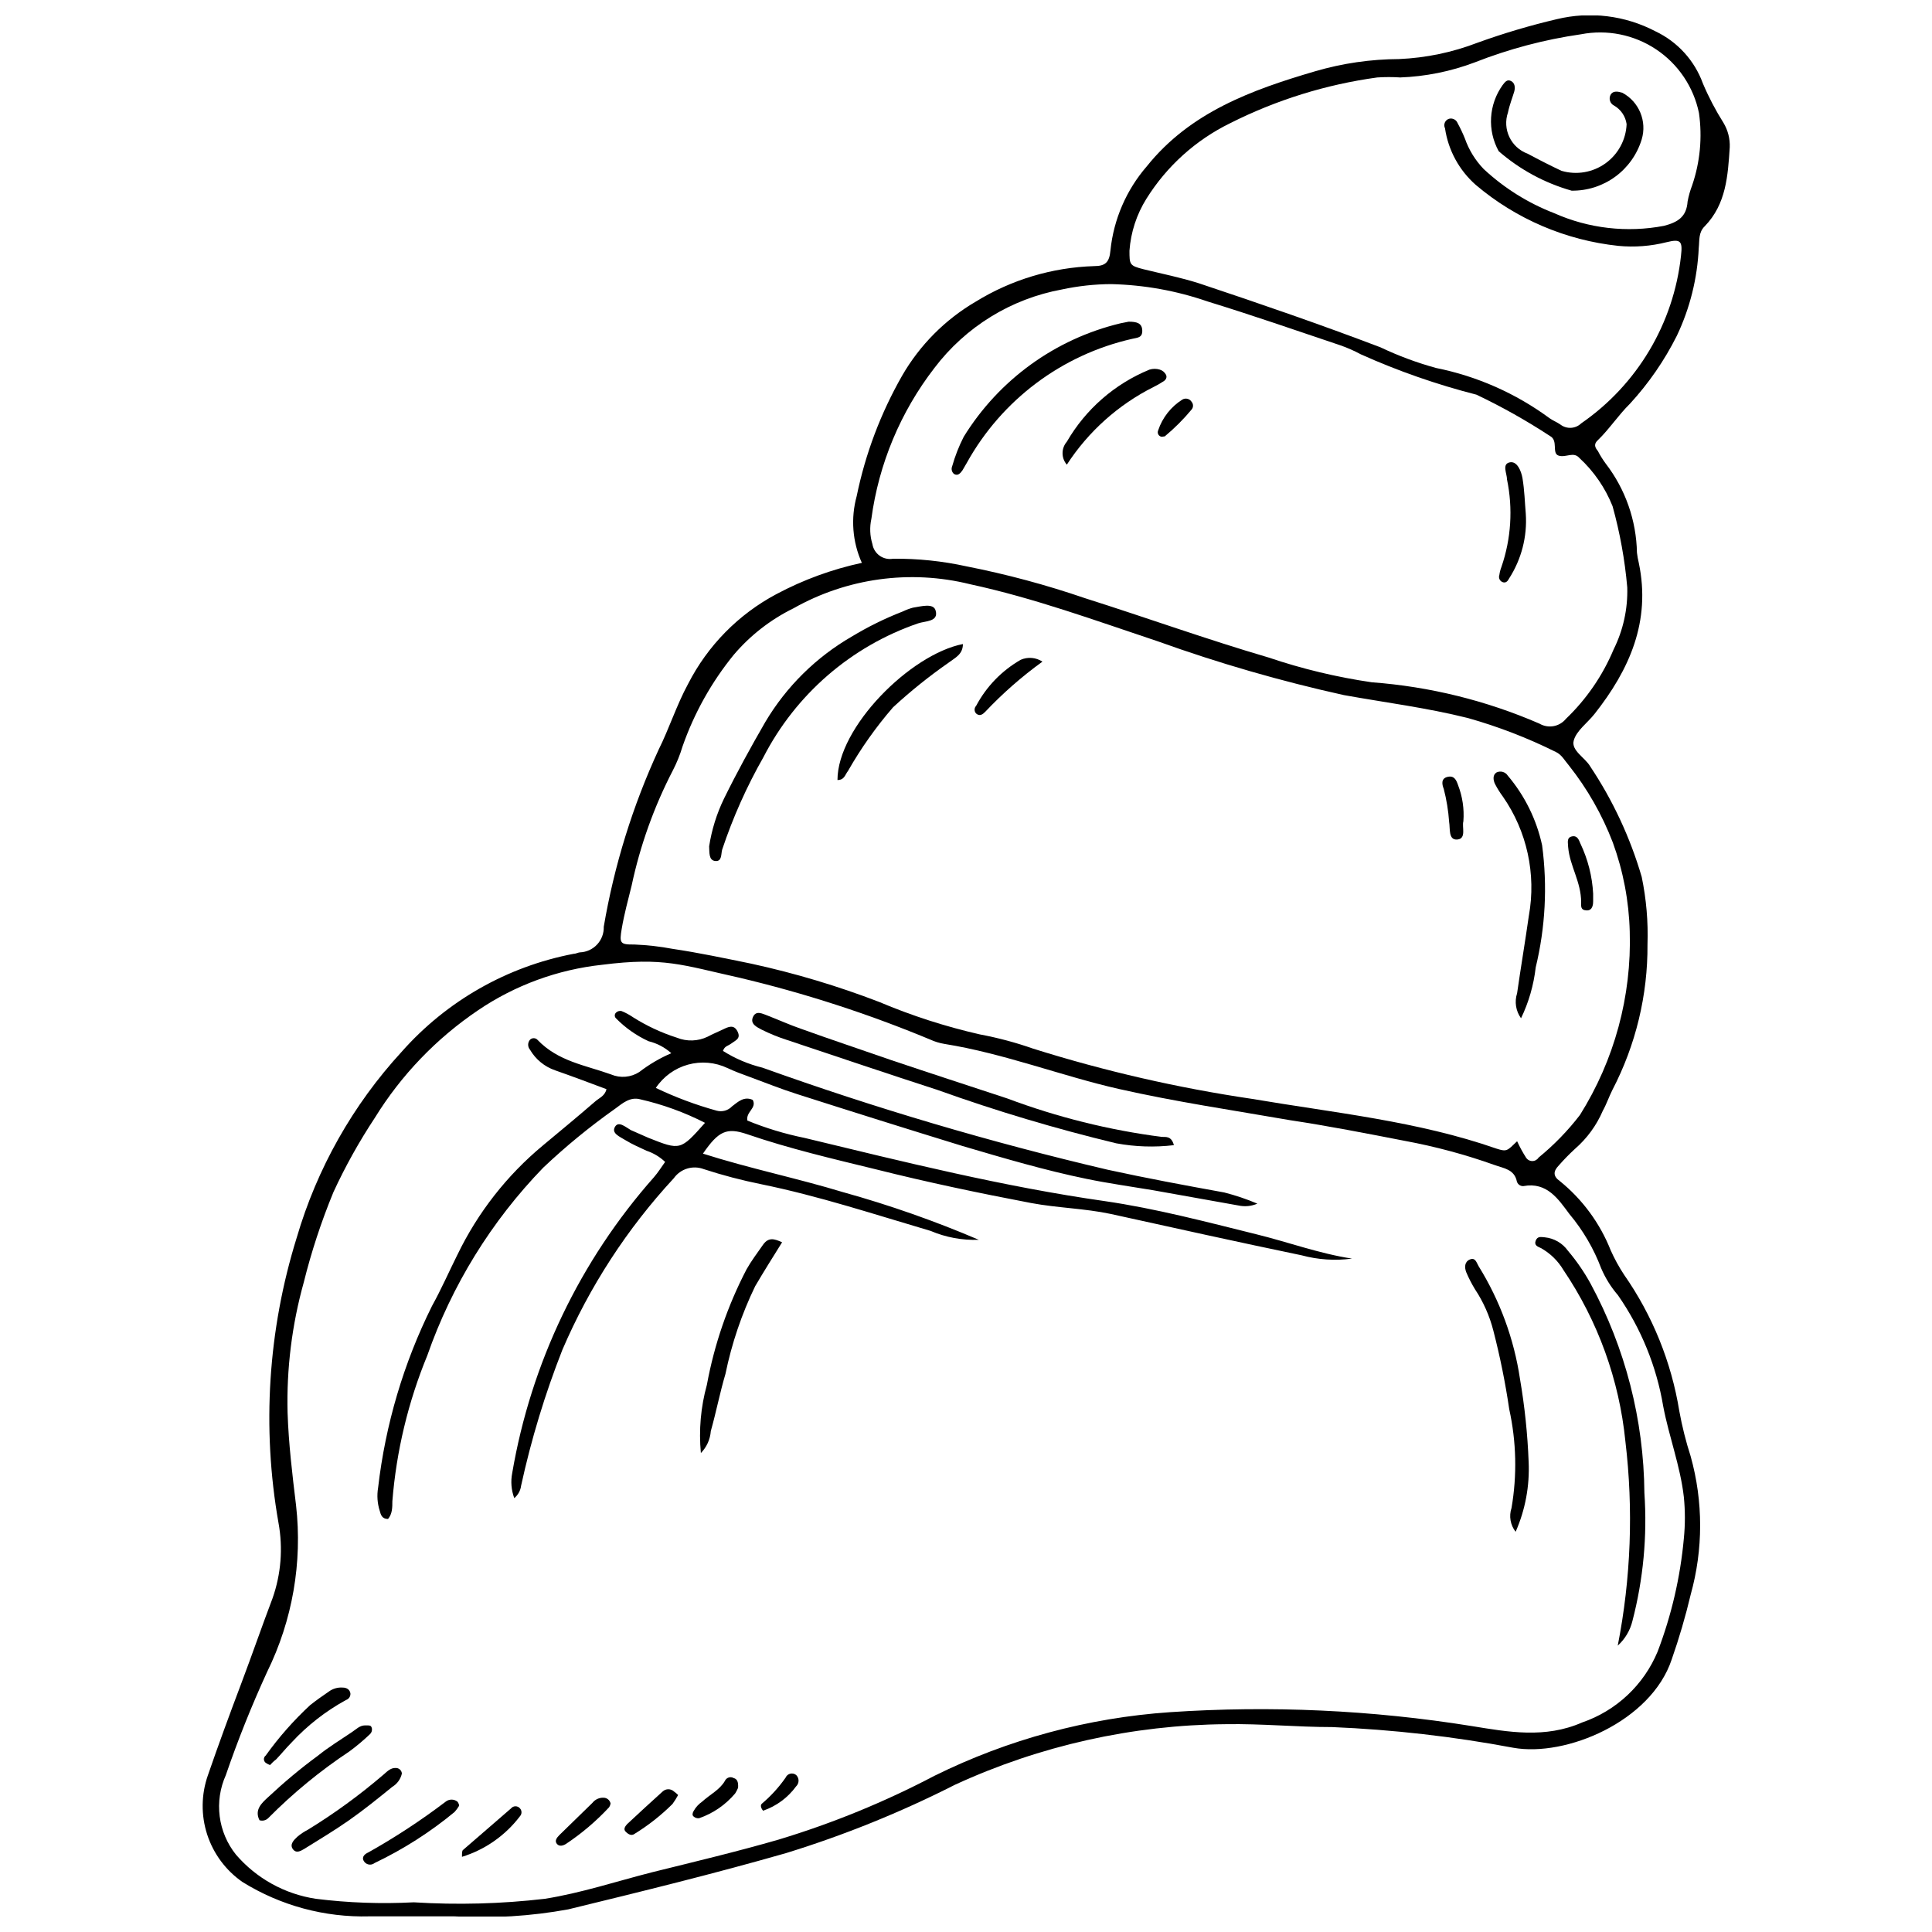
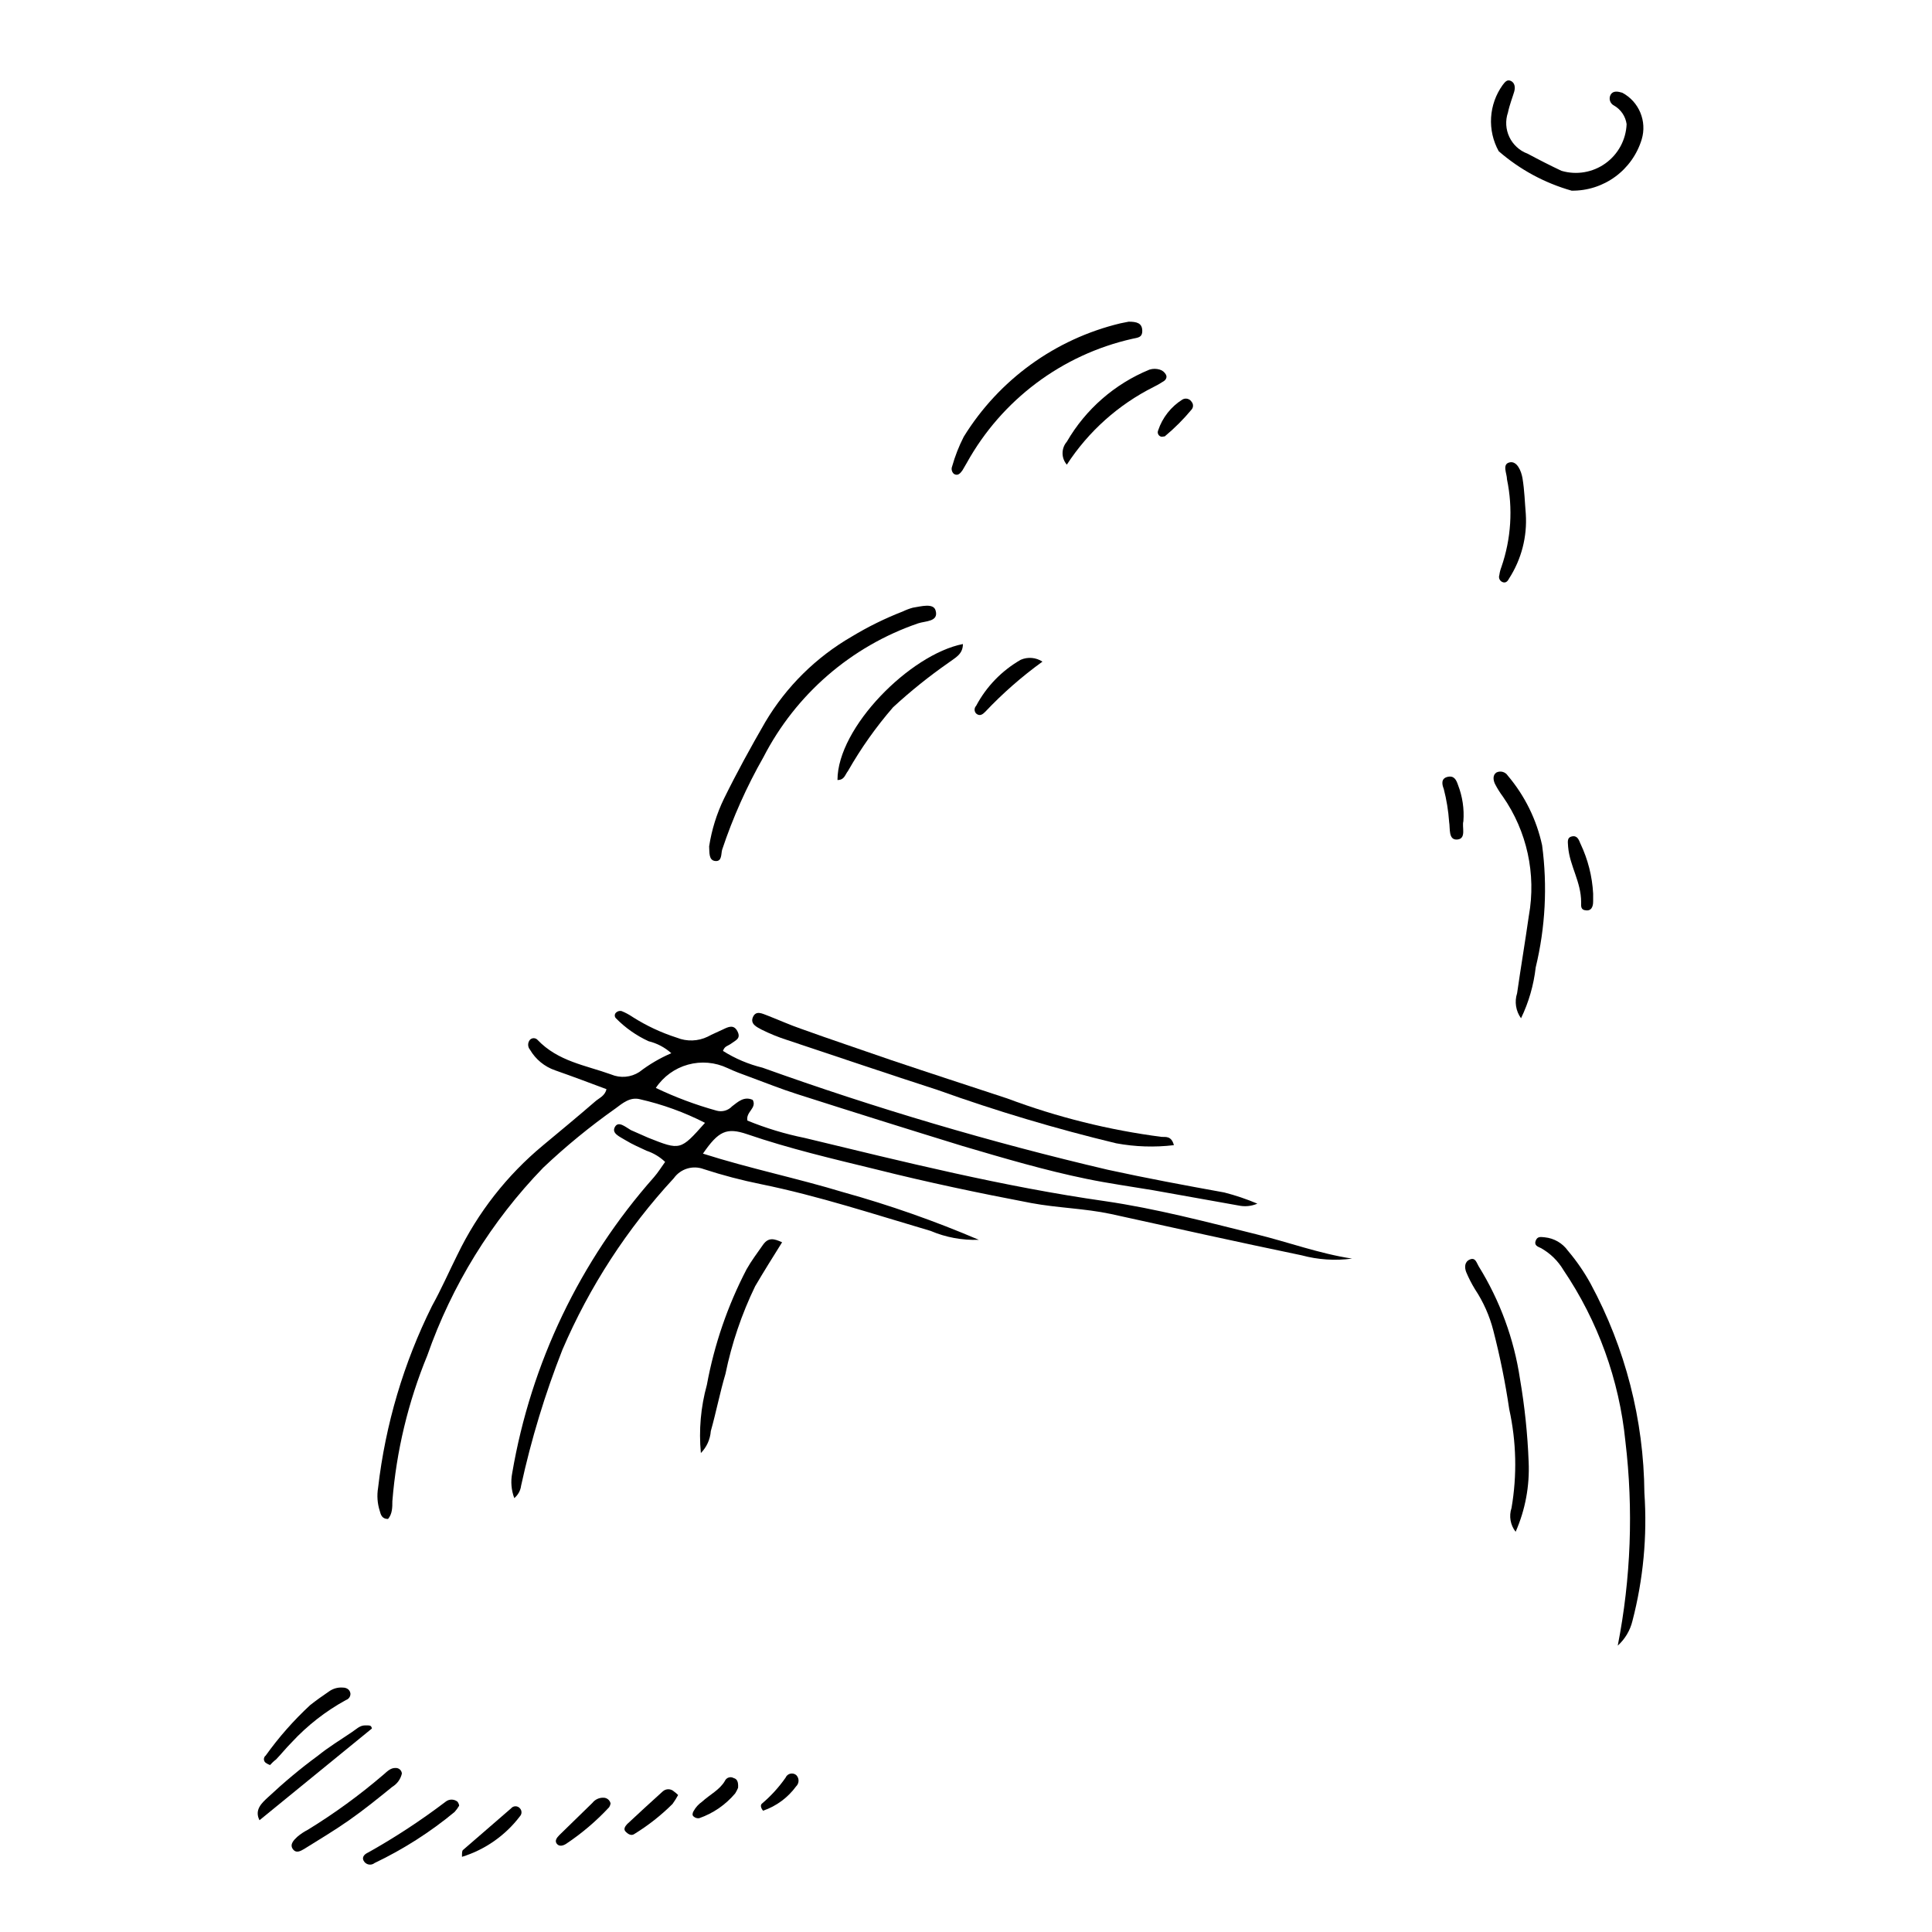
<svg xmlns="http://www.w3.org/2000/svg" width="800px" height="800px" version="1.1" viewBox="144 144 512 512">
  <defs>
    <clipPath id="a">
-       <path d="m197 148.09h406v503.81h-406z" />
-     </clipPath>
+       </clipPath>
  </defs>
  <g clip-path="url(#a)">
    <path d="m372.4 293.16c-2.5-5.555-2.984-11.812-1.367-17.688 2.301-11.211 6.367-21.988 12.047-31.926 4.688-8.117 11.406-14.871 19.496-19.605 9.457-5.824 20.273-9.07 31.375-9.418 3.012 0 4.051-1.039 4.328-4.16 0.848-8.242 4.215-16.027 9.637-22.289 11.5-14.348 27.82-20.262 44.633-25.191 7.223-2.113 14.707-3.199 22.234-3.231 7.106-0.309 14.113-1.77 20.754-4.324 6.883-2.488 13.902-4.574 21.027-6.246 8.828-2.137 18.133-0.988 26.176 3.231 5.836 2.773 10.34 7.731 12.543 13.801 1.535 3.629 3.367 7.129 5.473 10.461 1.164 1.949 1.734 4.195 1.645 6.461-0.492 7.504-0.93 15.059-6.625 20.918-1.699 1.645-1.367 3.723-1.59 5.75-0.363 8.07-2.336 15.984-5.805 23.277-3.285 6.555-7.469 12.617-12.43 18.016-3.066 3.012-5.477 6.734-8.488 9.637-1.148 1.039-0.82 1.918 0 2.902 0.602 1.168 1.301 2.285 2.082 3.34 5.211 6.781 8.109 15.055 8.266 23.605 0.109 0.922 0.273 1.836 0.496 2.734 3.231 15.441-2.465 28.258-11.773 40.031-1.863 2.356-4.766 4.383-5.477 7.008-0.711 2.629 2.902 4.438 4.328 6.789l-0.004 0.004c6.035 9.027 10.652 18.93 13.691 29.352 1.219 5.871 1.734 11.863 1.531 17.855 0.094 13.434-3.106 26.688-9.309 38.605-0.93 1.863-1.59 3.832-2.519 5.477-1.668 3.891-4.195 7.352-7.391 10.129-1.523 1.398-2.969 2.879-4.328 4.438-1.422 1.48-1.535 2.793 0.328 4.106 5.996 4.856 10.637 11.176 13.473 18.348 0.992 2.227 2.168 4.367 3.504 6.406 7.555 10.809 12.57 23.18 14.676 36.199 0.742 4.059 1.746 8.066 3.012 11.992 3.34 11.984 3.34 24.652 0 36.637-1.379 5.812-3.059 11.555-5.035 17.195-5.477 16.43-28.039 25.902-42.004 23.383-15.84-2.977-31.871-4.805-47.973-5.477-9.418 0-18.785-0.93-28.148-0.766h0.004c-24.797 0.207-49.27 5.676-71.793 16.043-14.391 7.309-29.375 13.371-44.797 18.125-19.113 5.477-38.332 10.188-57.664 14.895v0.004c-9.965 1.824-20.113 2.449-30.23 1.859h-22.508 0.004c-11.855 0.32-23.547-2.84-33.625-9.09-4.414-3.055-7.703-7.473-9.367-12.578-1.66-5.102-1.602-10.609 0.168-15.68 2.793-8.105 5.859-16.43 8.816-24.258 2.957-7.832 5.477-15.168 8.324-22.672 2.262-6.41 2.809-13.301 1.586-19.988-4.438-25.215-2.785-51.125 4.82-75.57 5.363-18.348 14.883-35.215 27.82-49.285 11.895-13.457 27.918-22.586 45.559-25.961 0.602 0 1.094-0.328 1.645-0.383 1.742-0.055 3.391-0.805 4.582-2.078 1.191-1.273 1.828-2.969 1.77-4.711 2.766-16.234 7.664-32.035 14.566-46.984 2.738-5.477 4.766-11.828 7.777-17.359 5.184-10.16 13.367-18.477 23.438-23.824 7.121-3.793 14.73-6.574 22.617-8.27zm-118.78 354.97c11.594 0.727 23.23 0.414 34.773-0.93 9.637-1.535 18.895-4.602 28.312-7.008 11.281-2.793 22.562-5.477 33.734-8.707l-0.004-0.004c14.23-4.305 28.02-9.949 41.184-16.867 19.504-9.648 40.715-15.379 62.426-16.867 26.707-1.801 53.527-0.57 79.953 3.672 9.746 1.59 19.496 3.34 29.242-0.93v-0.004c9.066-3.098 16.367-9.938 20.043-18.781 3.68-9.641 6.019-19.734 6.957-30.012 0.363-3.641 0.363-7.309 0-10.949-0.93-8.215-3.941-15.992-5.477-24.094v-0.004c-1.773-10.566-5.871-20.613-11.992-29.406-1.836-2.133-3.332-4.531-4.438-7.121-1.98-5.238-4.832-10.109-8.434-14.402-2.902-3.887-5.914-8.543-12.156-7.394v0.004c-0.793 0.059-1.523-0.441-1.754-1.207-0.656-3.285-3.559-3.504-5.914-4.383v0.004c-7.754-2.769-15.723-4.91-23.82-6.406-10.133-1.973-20.207-3.941-30.395-5.477-15.113-2.629-30.34-4.875-45.344-8.27-15.004-3.394-30.449-9.418-46.219-11.938h0.004c-1.305-0.215-2.578-0.602-3.781-1.152-16.43-6.84-33.387-12.332-50.707-16.426-15.059-3.34-19.879-5.477-36.254-3.394-11.773 1.27-23.051 5.406-32.855 12.047-11.051 7.457-20.387 17.184-27.383 28.531-4.141 6.266-7.805 12.836-10.953 19.656-3.215 7.793-5.852 15.809-7.883 23.988-3.125 11.207-4.562 22.816-4.273 34.445 0.273 8.27 1.258 16.43 2.246 24.59v-0.004c1.715 15.145-0.945 30.461-7.668 44.141-4.106 8.938-7.762 18.074-10.953 27.379-1.531 3.414-2.09 7.184-1.617 10.895 0.473 3.707 1.961 7.215 4.301 10.137 5.43 6.32 12.953 10.48 21.195 11.719 8.59 1.07 17.258 1.383 25.902 0.93zm292.43-201.69c0.688 1.492 1.473 2.938 2.356 4.324 0.363 0.574 0.992 0.926 1.672 0.926 0.68 0 1.309-0.352 1.668-0.926 4.074-3.328 7.75-7.113 10.953-11.281 9.129-14.539 13.723-31.469 13.199-48.629-0.211-8.059-1.73-16.027-4.492-23.602-2.816-7.336-6.731-14.207-11.609-20.371-1.094-1.258-1.918-2.902-3.504-3.613-7.461-3.711-15.254-6.715-23.273-8.98-10.953-2.738-21.906-4.106-32.855-6.078h-0.004c-16.715-3.695-33.176-8.449-49.285-14.238-16.43-5.477-32.855-11.5-49.887-15.168v-0.004c-15.816-3.894-32.527-1.602-46.711 6.41-6.066 2.977-11.453 7.172-15.828 12.32-5.906 7.254-10.5 15.48-13.582 24.312-0.645 2.156-1.484 4.246-2.516 6.246-5.004 9.648-8.688 19.926-10.953 30.555-0.93 3.777-1.973 7.559-2.629 11.445-0.656 3.887-0.492 4.269 3.394 4.215v0.004c3.383 0.137 6.75 0.52 10.078 1.148 7.008 1.039 13.965 2.519 20.918 3.941 11.523 2.512 22.836 5.898 33.844 10.133 8.617 3.644 17.543 6.519 26.668 8.598 4.797 0.898 9.523 2.16 14.129 3.777 18.949 5.957 38.34 10.406 57.992 13.309 21.906 3.723 43.809 5.859 64.84 13.199 2.734 0.875 2.793 0.547 5.418-1.973zm-107.55-227.15c-4.398 0.02-8.785 0.5-13.09 1.422-13.465 2.469-25.52 9.895-33.785 20.809-8.984 11.629-14.746 25.418-16.703 39.977-0.484 2.215-0.391 4.516 0.273 6.684 0.199 1.246 0.895 2.359 1.922 3.09 1.031 0.73 2.312 1.02 3.555 0.797 6.555-0.062 13.094 0.617 19.496 2.027 10.637 2.094 21.121 4.914 31.379 8.434 16.43 5.203 32.363 10.953 48.629 15.715 8.906 3.016 18.07 5.215 27.379 6.57 15.312 1.137 30.328 4.84 44.41 10.953 2.328 1.367 5.305 0.832 7.012-1.258 5.434-5.199 9.742-11.465 12.648-18.402 2.535-5.094 3.777-10.738 3.617-16.426-0.633-7.277-1.938-14.484-3.891-21.523-1.945-4.875-4.957-9.254-8.816-12.812-1.535-1.754-3.559 0-5.477-0.602-1.918-0.602 0-3.996-2.301-5.203-6.242-4.09-12.754-7.75-19.492-10.953-10.492-2.68-20.734-6.25-30.613-10.68-1.758-0.949-3.59-1.754-5.477-2.41-11.719-3.941-23.383-7.996-35.156-11.609-8.219-2.844-16.828-4.394-25.52-4.598zm76.668-54.762c-2.062-0.137-4.129-0.137-6.188 0-13.559 1.855-26.715 5.945-38.938 12.102-9.145 4.465-16.848 11.41-22.234 20.043-2.594 4.148-4.133 8.867-4.488 13.746 0 3.668 0 3.996 3.723 4.93 4.875 1.203 9.855 2.191 14.676 3.723 16.43 5.477 32.309 10.953 48.137 16.977 4.738 2.254 9.668 4.086 14.73 5.473 10.875 2.188 21.137 6.731 30.062 13.309 0.93 0.656 1.973 1.039 2.902 1.699 1.66 1.254 3.984 1.113 5.477-0.328 14.852-10.258 24.508-26.469 26.453-44.414 0.438-3.832 0-4.547-3.777-3.613h-0.004c-4.184 1.062-8.516 1.395-12.812 0.984-13.93-1.473-27.098-7.102-37.785-16.152-4.41-3.879-7.305-9.195-8.16-15.008-0.234-0.465-0.254-1.012-0.055-1.496 0.199-0.48 0.598-0.855 1.094-1.02 0.949-0.266 1.941 0.23 2.301 1.148 0.715 1.312 1.355 2.664 1.918 4.051 1.059 3.027 2.758 5.793 4.981 8.105 5.438 5.066 11.797 9.047 18.73 11.719 9.125 4.055 19.27 5.219 29.078 3.34 3.777-0.984 5.969-2.461 6.242-6.461 0.273-1.457 0.676-2.887 1.207-4.269 2.102-6.16 2.723-12.727 1.805-19.168-1.414-6.894-5.492-12.953-11.344-16.859-5.856-3.906-13.016-5.344-19.926-4.004-9.637 1.383-19.086 3.883-28.145 7.445-6.363 2.41-13.082 3.762-19.879 4z" />
  </g>
  <path d="m317.8 432.31c5.18 2.477 10.566 4.492 16.102 6.023 1.477 0.414 3.059-0.031 4.106-1.148 1.59-1.203 3.176-2.738 5.477-1.699 1.148 2.191-1.863 3.121-1.422 5.477h-0.004c4.902 2.008 9.98 3.547 15.172 4.598 26.34 6.352 52.68 12.922 79.625 16.758 13.527 1.973 26.777 5.477 40.031 8.762 8.488 2.082 16.758 5.148 25.41 6.461l-0.004 0.004c-4.469 0.598-9.008 0.297-13.359-0.879-16.867-3.504-33.68-7.231-50.547-10.953-6.953-1.48-14.129-1.59-21.137-2.902-13.801-2.629-27.383-5.477-41.125-8.926-11.445-2.793-22.945-5.477-34.117-9.309-5.477-1.863-7.613-0.82-11.719 5.148 12.375 3.941 24.973 6.516 37.238 10.242l-0.004-0.004c12.223 3.402 24.207 7.609 35.871 12.598-4.375 0.164-8.73-0.641-12.762-2.356-14.895-4.383-29.625-9.254-44.906-12.375h0.004c-5.148-1.039-10.23-2.371-15.227-4-2.887-1.094-6.148-0.105-7.938 2.41-12.359 13.355-22.344 28.73-29.52 45.453-4.606 11.699-8.27 23.75-10.949 36.035-0.16 1.285-0.805 2.461-1.809 3.285-0.793-2.117-0.984-4.41-0.547-6.629 4.965-29.129 17.977-56.293 37.566-78.418 1.094-1.258 1.973-2.684 2.957-4.051-1.41-1.336-3.09-2.344-4.93-2.957-1.863-0.875-3.777-1.699-5.477-2.738s-3.832-1.863-2.902-3.559c0.93-1.699 2.793 0 4.215 0.82l4.602 2.027c8.543 3.394 8.543 3.394 15.059-3.941l0.004-0.004c-5.453-2.789-11.227-4.883-17.195-6.242-2.684-0.711-4.711 1.094-6.57 2.465h-0.004c-6.734 4.762-13.121 9.992-19.109 15.66-13.73 14.172-24.211 31.156-30.723 49.781-5.07 12.309-8.191 25.336-9.254 38.605 0 1.59 0 3.394-1.148 4.711-1.59 0-1.918-1.094-2.191-2.137-0.637-1.98-0.785-4.082-0.441-6.133 1.938-16.77 6.773-33.078 14.293-48.191 2.465-4.438 4.492-9.09 6.734-13.582h0.004c5.394-11.168 13.125-21.047 22.672-28.969 4.602-3.832 9.254-7.668 13.801-11.609 1.039-0.93 2.629-1.48 3.012-3.285-4.547-1.699-9.035-3.394-13.582-4.984-2.812-0.961-5.184-2.906-6.684-5.477-0.645-0.758-0.645-1.871 0-2.629 0.258-0.266 0.617-0.418 0.988-0.418s0.727 0.152 0.984 0.418c5.477 5.75 12.703 6.734 19.551 9.199v0.004c2.438 1.023 5.227 0.777 7.449-0.66 2.609-2.008 5.461-3.684 8.484-4.981-1.715-1.539-3.785-2.629-6.023-3.176-3.231-1.48-6.164-3.543-8.652-6.082-0.195-0.195-0.309-0.461-0.309-0.738 0-0.277 0.113-0.543 0.309-0.738 0.387-0.391 0.945-0.559 1.48-0.438 1.039 0.418 2.031 0.953 2.957 1.586 3.656 2.32 7.594 4.16 11.719 5.477 2.637 1.066 5.602 0.965 8.16-0.273 1.312-0.711 2.684-1.258 4.051-1.918 1.367-0.656 2.848-1.422 3.832 0.492 0.984 1.918-0.438 2.356-1.535 3.176-1.094 0.82-1.809 0.656-2.301 2.027h0.004c3.223 2.035 6.758 3.535 10.461 4.438 29.961 10.754 60.512 19.789 91.508 27.051 10.297 2.246 20.59 4.16 30.887 6.023h-0.004c2.992 0.766 5.922 1.754 8.762 2.961-1.566 0.68-3.309 0.852-4.981 0.492l-22.672-4.051c-5.859-0.984-11.828-1.809-17.633-3.012-10.953-2.246-21.906-5.477-32.855-8.707-14.602-4.492-29.207-9.07-43.809-13.746-4.328-1.367-8.488-3.066-12.703-4.602-1.973-0.711-3.887-1.422-5.75-2.301h-0.004c-3.273-1.555-6.992-1.879-10.484-0.914-3.488 0.965-6.512 3.156-8.52 6.172z" />
  <path d="m455.09 447.48c-5.09 0.609-10.242 0.441-15.281-0.492-16.012-3.852-31.809-8.566-47.312-14.129-13.363-4.328-26.613-8.816-39.922-13.254-2.309-0.738-4.562-1.656-6.734-2.738-1.203-0.656-3.121-1.48-2.301-3.34 0.82-1.863 2.519-0.875 3.887-0.383 2.957 1.148 5.859 2.465 8.871 3.504 7.887 2.848 15.828 5.477 23.82 8.27 10.242 3.449 20.535 6.789 30.832 10.188 13.199 4.953 26.926 8.371 40.91 10.184 1.039 0.055 2.574-0.328 3.231 2.191z" />
  <path d="m572.72 580.11c3.496-17.836 4.18-36.109 2.023-54.16-1.625-16.258-7.273-31.859-16.426-45.395-1.445-2.43-3.504-4.434-5.969-5.805-0.82-0.383-1.863-0.711-1.367-1.973 0.492-1.258 1.48-0.93 2.41-0.875h-0.004c2.461 0.246 4.695 1.543 6.133 3.559 2.297 2.711 4.316 5.644 6.023 8.762 9.191 17.035 14.078 36.062 14.238 55.418 0.781 11.414-0.289 22.883-3.176 33.953-0.613 2.512-1.969 4.781-3.887 6.516z" />
  <path d="m545.66 549.94c-1.398-1.781-1.812-4.148-1.094-6.297 1.5-8.684 1.293-17.574-0.602-26.18-1.031-7.023-2.441-13.988-4.219-20.863-0.996-3.898-2.644-7.602-4.871-10.953-0.875-1.438-1.645-2.938-2.301-4.488-0.492-1.258-0.492-2.793 0.984-3.394 1.48-0.602 1.754 0.93 2.301 1.809v-0.004c5.644 9.102 9.371 19.258 10.953 29.848 1.246 7.277 2.016 14.633 2.297 22.012 0.289 6.356-0.891 12.688-3.449 18.512z" />
  <path d="m329.74 529.07c-0.574-6.07-0.035-12.195 1.59-18.074 1.961-10.668 5.504-20.988 10.512-30.609 1.258-2.246 2.848-4.328 4.328-6.461 1.48-2.137 3.012-1.645 5.094-0.711-2.519 4.051-4.875 7.777-7.117 11.609l-0.004-0.004c-3.586 7.398-6.234 15.219-7.887 23.273-1.48 4.984-2.465 10.133-3.887 15.168-0.16 2.188-1.094 4.242-2.629 5.809z" />
-   <path d="m212.77 626.38c-1.422-2.793 0.656-4.602 2.246-6.078 4.215-3.941 8.652-7.668 13.145-10.953 2.902-2.356 6.078-4.269 9.145-6.352 1.094-0.711 2.027-1.754 3.449-1.754s1.59 0 1.809 0.82v0.004c0.086 0.543-0.098 1.094-0.492 1.477-1.727 1.652-3.555 3.188-5.477 4.602-7.758 5.148-14.969 11.074-21.523 17.688-0.605 0.594-1.488 0.805-2.301 0.547z" />
+   <path d="m212.77 626.38c-1.422-2.793 0.656-4.602 2.246-6.078 4.215-3.941 8.652-7.668 13.145-10.953 2.902-2.356 6.078-4.269 9.145-6.352 1.094-0.711 2.027-1.754 3.449-1.754s1.59 0 1.809 0.82v0.004z" />
  <path d="m250.5 614.01c-0.324 1.465-1.238 2.731-2.519 3.504-3.777 3.066-7.559 6.133-11.555 8.926-3.996 2.793-7.887 5.094-11.828 7.559-0.93 0.547-2.137 1.258-3.012 0-0.875-1.258 0.328-2.41 1.203-3.231 0.855-0.727 1.793-1.352 2.793-1.863 7.016-4.305 13.68-9.16 19.934-14.512 0.984-0.82 1.918-1.918 3.34-1.863v0.004c0.855-0.035 1.586 0.621 1.645 1.477z" />
  <path d="m215.56 611.76c-0.402-0.152-0.789-0.355-1.148-0.602-0.301-0.227-0.473-0.582-0.473-0.957 0-0.379 0.172-0.73 0.473-0.961 3.465-4.84 7.41-9.316 11.773-13.359 1.59-1.258 3.285-2.465 4.984-3.613v-0.004c1.059-0.773 2.359-1.141 3.668-1.039 0.984 0 1.863 0.492 2.027 1.535 0.066 0.777-0.41 1.5-1.152 1.75-5.398 2.949-10.281 6.762-14.457 11.281-1.422 1.422-2.684 3.012-4.106 4.492-0.766 0.547-1.094 0.984-1.59 1.477z" />
  <path d="m265.67 622.55c-0.348 0.586-0.75 1.137-1.207 1.645-6.481 5.359-13.598 9.902-21.191 13.523-0.445 0.363-1.031 0.504-1.594 0.387-0.562-0.117-1.043-0.48-1.309-0.988-0.602-1.148 0.492-1.863 1.203-2.191h0.004c7.148-4.008 14.008-8.508 20.535-13.469 0.914-0.723 2.203-0.723 3.121 0 0 0 0.438 0.547 0.438 1.094z" />
  <path d="m323.71 619.7c-0.441 0.816-0.934 1.602-1.477 2.356-3.039 3.027-6.422 5.691-10.078 7.941-0.875 0.656-1.809 0-2.41-0.656s0-1.422 0.438-1.918c3.121-2.902 6.242-5.805 9.418-8.652h0.004c0.844-0.801 2.164-0.801 3.012 0 0.391 0.277 0.758 0.586 1.094 0.93z" />
  <path d="m305.81 621.95c-0.059 0.352-0.191 0.688-0.383 0.984-3.406 3.668-7.227 6.918-11.391 9.695-0.766 0.492-1.809 0.82-2.465 0-0.656-0.82 0-1.645 0.711-2.356l8.707-8.488c0.707-0.906 1.809-1.418 2.957-1.371 0.906 0.008 1.684 0.648 1.863 1.535z" />
  <path d="m266.43 636.08c0-1.148 0-1.645 0.328-1.863l12.648-10.953h0.004c0.289-0.367 0.734-0.582 1.203-0.582s0.914 0.215 1.207 0.582c0.508 0.582 0.508 1.449 0 2.027-3.875 5.117-9.258 8.891-15.391 10.789z" />
  <path d="m339.6 617.79c-0.215 0.516-0.469 1.012-0.77 1.48-2.527 3.004-5.82 5.273-9.527 6.57-0.535 0.082-1.074-0.078-1.477-0.438-0.438-0.328-0.328-0.93 0-1.48v0.004c0.551-0.984 1.316-1.824 2.242-2.465 2.027-1.863 4.656-3.121 6.023-5.477 0.188-0.438 0.555-0.773 1.004-0.918 0.453-0.148 0.945-0.094 1.352 0.148 0.879 0.223 1.262 0.988 1.152 2.574z" />
  <path d="m346.22 623.86c-0.656-0.82-0.711-1.48-0.328-1.863v0.004c2.391-2.016 4.508-4.336 6.297-6.902 0.219-0.52 0.672-0.91 1.219-1.047 0.551-0.141 1.133-0.016 1.574 0.336 0.41 0.395 0.645 0.938 0.645 1.508 0 0.566-0.234 1.113-0.645 1.504-2.191 3-5.25 5.254-8.762 6.461z" />
  <path d="m331.93 368.29c0.676-4.391 2.004-8.656 3.941-12.652 3.394-6.898 7.062-13.582 10.953-20.316 5.57-9.375 13.449-17.16 22.891-22.617 4.324-2.617 8.867-4.852 13.582-6.68 0.844-0.41 1.723-0.738 2.629-0.984 2.137-0.328 5.477-1.312 6.023 0.766 0.875 3.012-2.793 2.738-4.656 3.394-17.715 6.082-32.391 18.777-40.961 35.43-4.445 7.801-8.113 16.02-10.953 24.535-0.328 1.148 0 3.176-1.809 3.012-1.805-0.164-1.531-2.301-1.641-3.887z" />
  <path d="m547.09 413.85c-1.387-1.914-1.773-4.375-1.043-6.625 0.984-6.844 2.137-13.691 3.121-20.59h0.004c1.973-11.012-0.508-22.359-6.902-31.543-0.785-1.055-1.48-2.172-2.082-3.34-0.492-1.039-0.656-2.41 0.438-3.066h0.004c1.066-0.484 2.324-0.113 2.957 0.875 4.496 5.312 7.621 11.648 9.09 18.453 1.441 10.801 0.863 21.777-1.699 32.367-0.531 4.676-1.844 9.23-3.887 13.469z" />
  <path d="m365.94 350.71c0-13.965 19.277-33.297 33.242-36.035 0 2.793-2.137 3.668-3.777 4.93l-0.004 0.004c-5.172 3.602-10.094 7.555-14.73 11.828-4.519 5.219-8.52 10.867-11.938 16.867-0.824 1.039-0.934 2.406-2.793 2.406z" />
  <path d="m420.26 319.34c-5.465 3.949-10.543 8.402-15.172 13.305-0.602 0.602-1.422 1.312-2.41 0.438h0.004c-0.539-0.566-0.539-1.457 0-2.023 2.707-5.109 6.809-9.344 11.828-12.215 1.875-0.812 4.039-0.629 5.75 0.496z" />
  <path d="m566.2 380.83v1.973c0 0.547 0 2.519-1.699 2.465-1.699-0.055-1.48-1.148-1.48-2.137 0-5.477-3.012-9.582-3.449-14.676 0-0.984-0.492-2.465 0.984-2.793 1.48-0.328 1.863 0.93 2.301 1.973l0.004-0.004c1.961 4.141 3.098 8.625 3.34 13.199z" />
  <path d="m531.81 361.66c-0.438 1.422 0.875 4.602-1.59 4.82s-1.863-2.957-2.191-4.711h0.004c-0.207-2.938-0.684-5.852-1.422-8.707-0.438-1.094-0.82-2.738 0.984-3.176 1.809-0.438 2.356 0.875 2.793 2.137 1.191 3.066 1.68 6.359 1.422 9.637z" />
  <path d="m443.1 229.25c2.191 0 3.559 0.383 3.613 2.356 0.055 1.973-1.367 1.863-2.684 2.191-18.617 4.215-34.551 16.168-43.809 32.855l-1.148 1.973c-0.547 0.766-1.203 1.59-2.246 0.984-0.594-0.492-0.793-1.316-0.496-2.023 0.762-2.707 1.789-5.332 3.066-7.832 9.324-15.113 24.246-25.922 41.512-30.066z" />
  <path d="m426.72 267.14c-1.508-1.746-1.508-4.332 0-6.078 4.988-8.613 12.691-15.336 21.906-19.109 0.891-0.277 1.844-0.277 2.734 0 0.711 0.215 1.305 0.707 1.645 1.367 0.328 0.656 0 1.422-0.875 1.863-0.773 0.508-1.578 0.965-2.41 1.367-9.359 4.699-17.301 11.805-23 20.59z" />
  <path d="m548.35 280.18c0.402 6.043-1.156 12.051-4.434 17.141-0.328 0.656-0.875 1.312-1.754 0.93-0.727-0.301-1.086-1.121-0.82-1.859 0.098-0.734 0.281-1.449 0.547-2.137 2.578-7.465 3.086-15.488 1.477-23.219 0-1.535-1.367-3.996 0.656-4.492 2.027-0.492 3.121 2.301 3.449 4.16 0.551 3.344 0.605 6.301 0.879 9.477z" />
  <path d="m451.86 259.75c-0.379-0.051-0.711-0.281-0.895-0.613-0.184-0.336-0.199-0.738-0.039-1.086 1.129-3.379 3.394-6.262 6.41-8.16 0.848-0.504 1.945-0.238 2.461 0.605 0.488 0.586 0.488 1.438 0 2.023-2.148 2.586-4.531 4.973-7.117 7.121l-0.82 0.109z" />
  <path d="m560.5 194.53c-7.133-2.019-13.734-5.59-19.328-10.457-1.504-2.723-2.203-5.812-2.019-8.914 0.188-3.102 1.246-6.09 3.059-8.613 0.602-0.766 1.148-1.59 2.191-1.094 1.039 0.492 1.203 1.699 0.875 2.848-0.328 1.148-1.258 3.559-1.645 5.477h0.004c-1.543 4.457 0.77 9.328 5.199 10.953 2.957 1.59 5.969 3.121 8.98 4.547l0.004-0.004c3.977 1.168 8.273 0.438 11.641-1.98 3.371-2.418 5.438-6.25 5.609-10.395-0.289-2.074-1.523-3.894-3.344-4.93-0.512-0.254-0.898-0.711-1.062-1.262-0.168-0.547-0.098-1.141 0.188-1.641 0.656-1.094 1.973-0.82 3.066-0.492 4.449 2.371 6.602 7.551 5.148 12.375-1.207 3.969-3.672 7.438-7.019 9.887-3.348 2.449-7.398 3.746-11.547 3.695z" />
</svg>